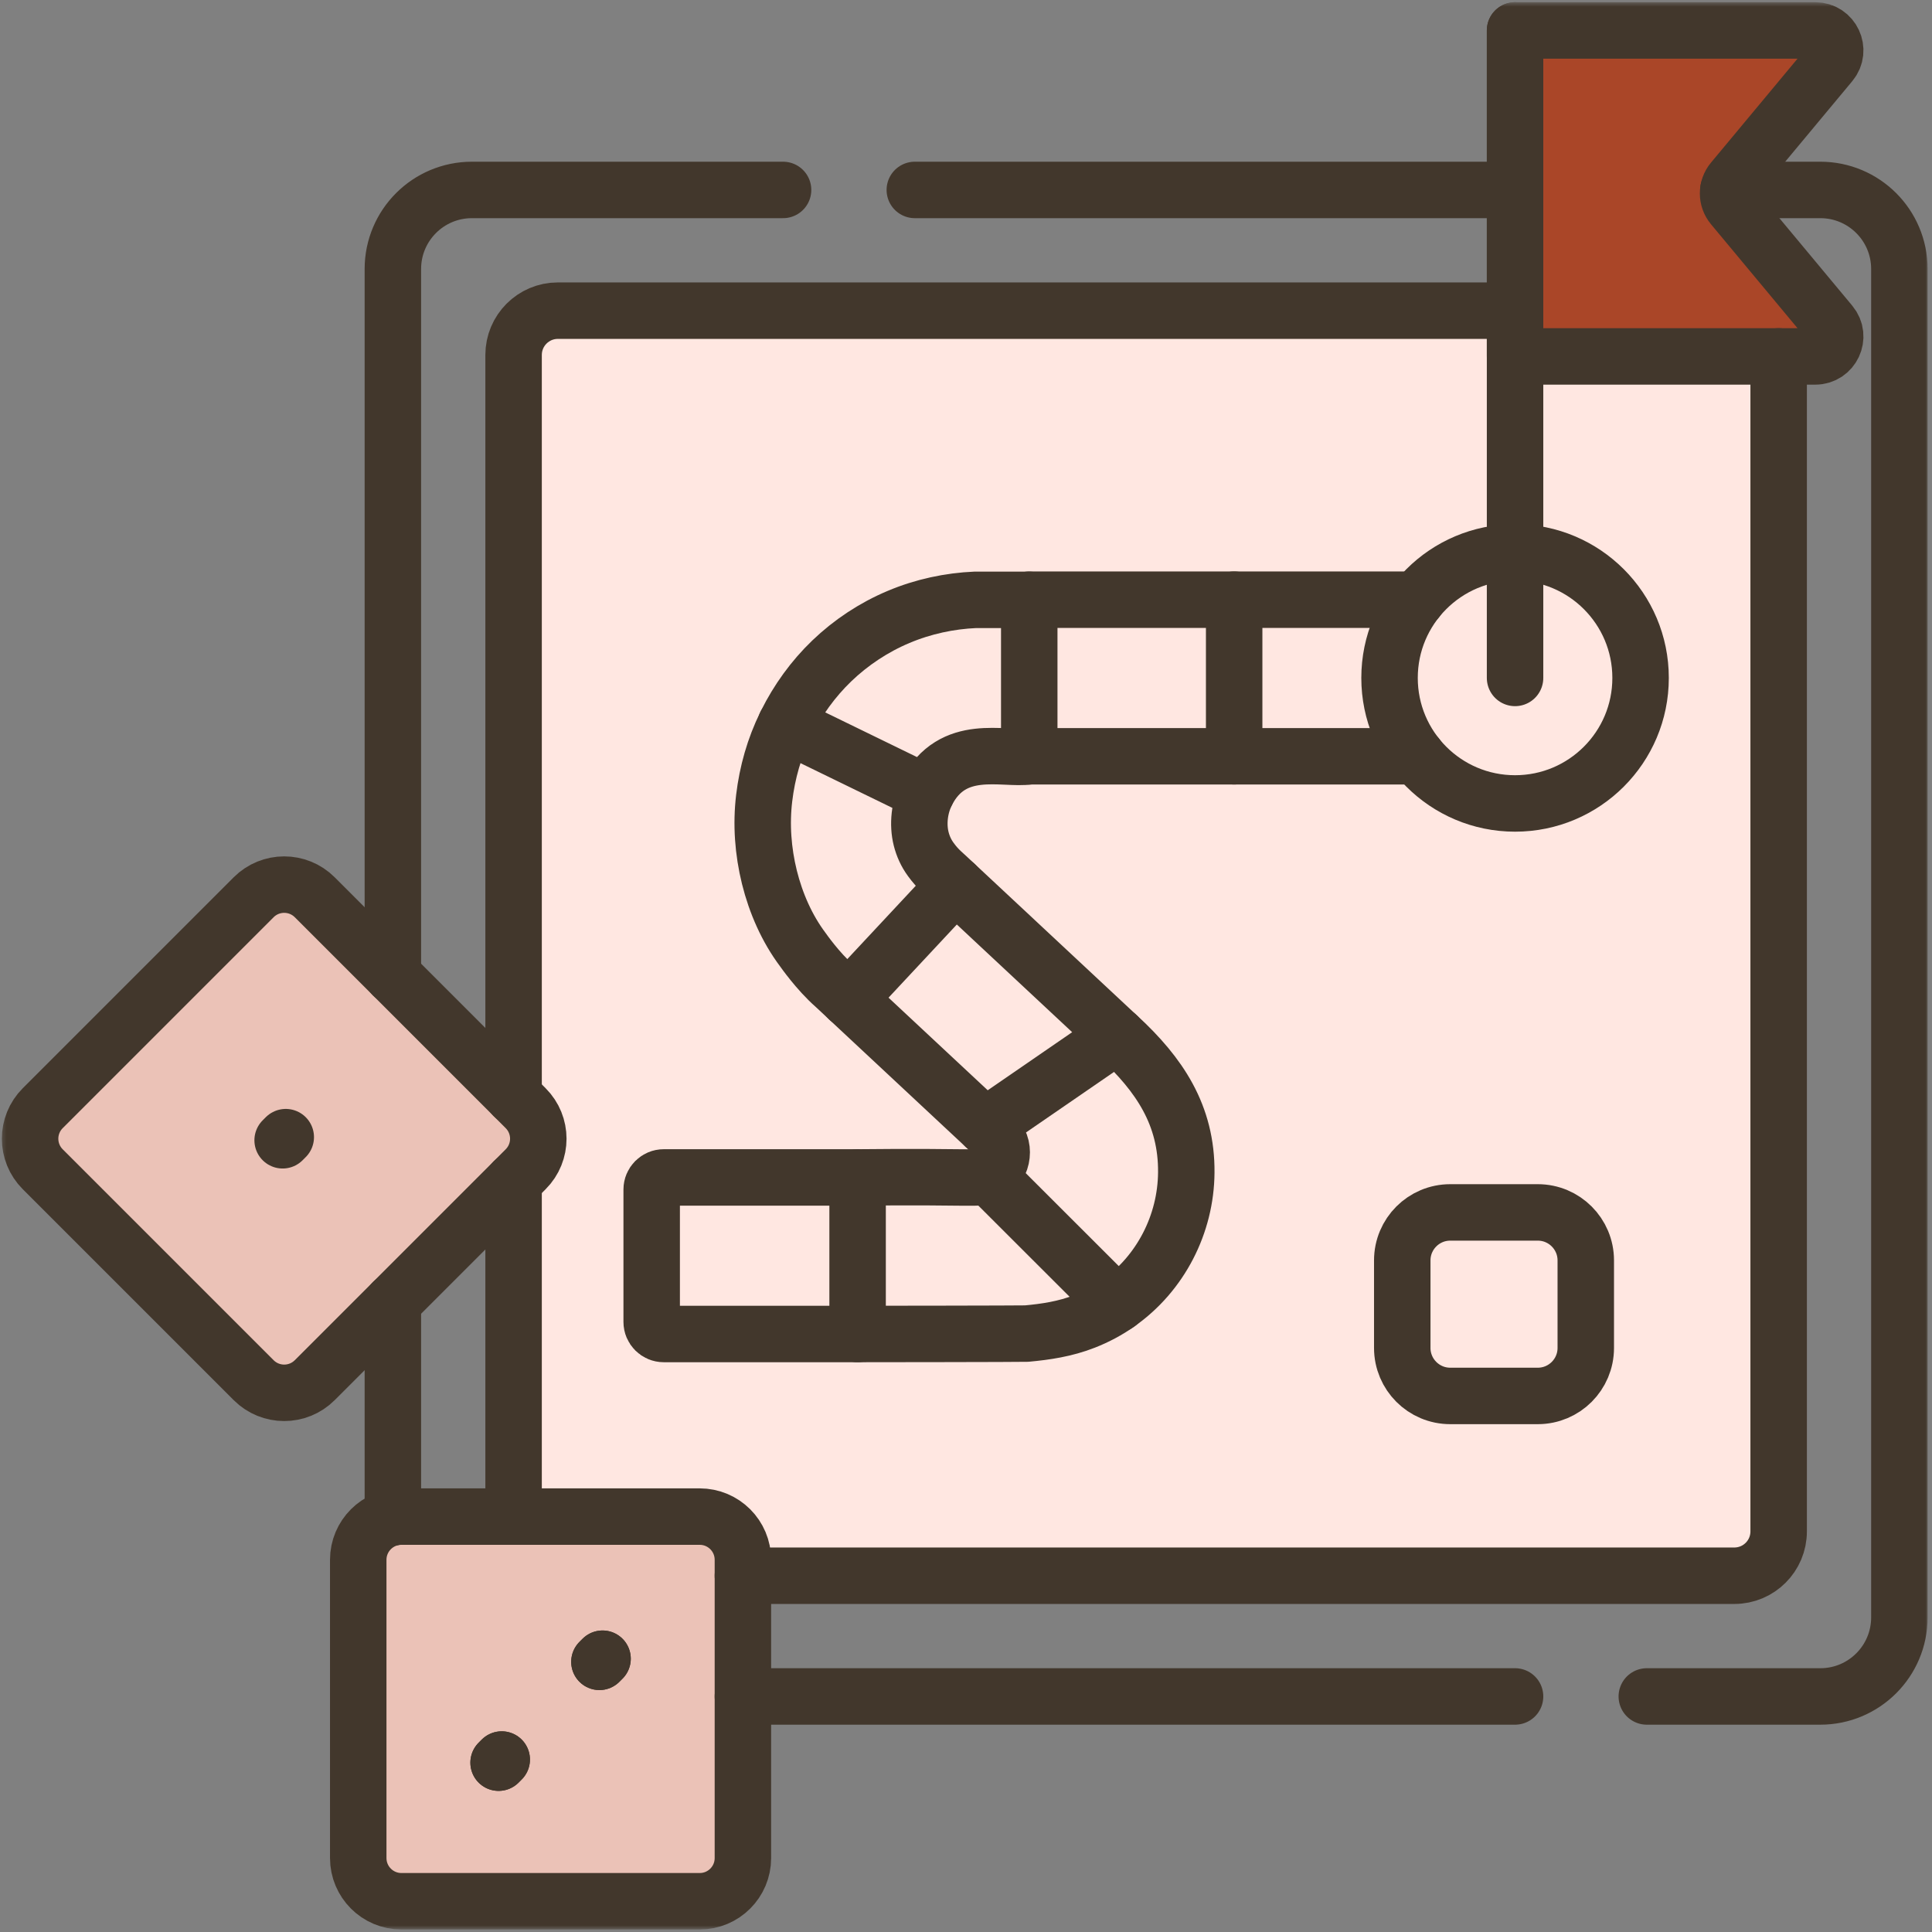
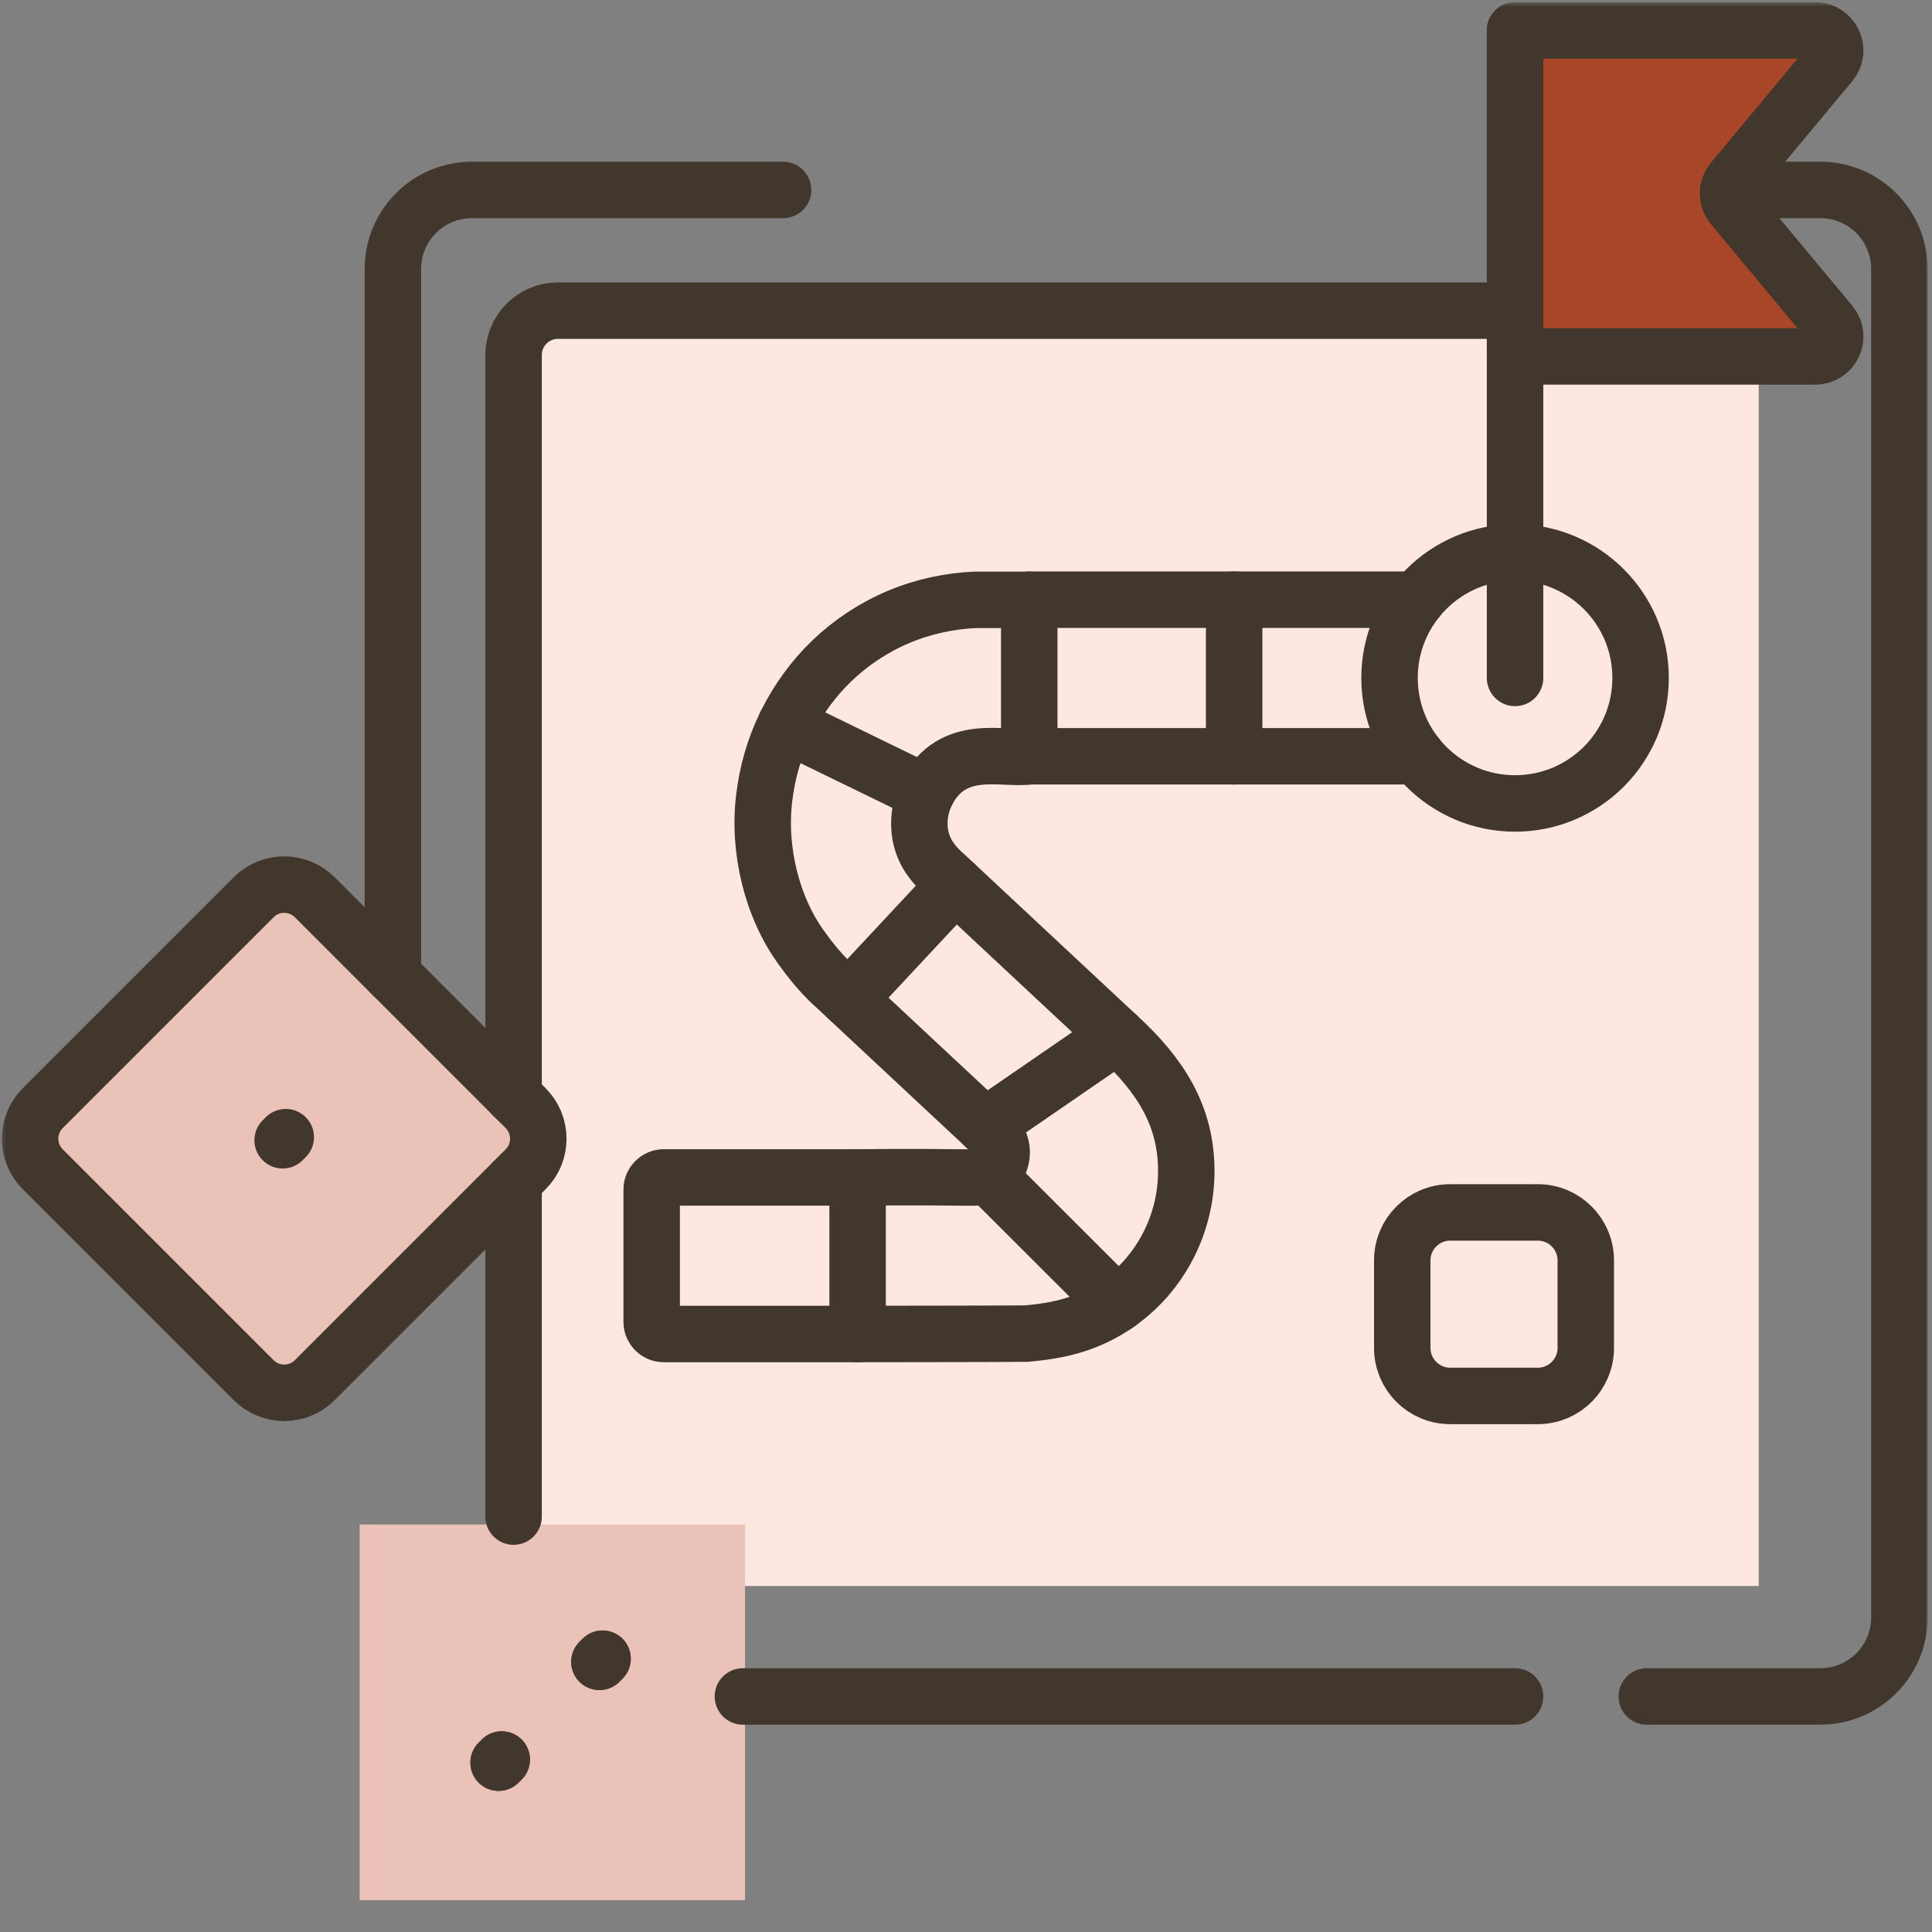
<svg xmlns="http://www.w3.org/2000/svg" width="441" height="441" viewBox="0 0 441 441" fill="none">
  <rect x="0" y="0" width="441" height="441" fill="#808080" stroke="none" />
  <rect x="122.09" y="72.578" width="279.351" height="289.436" fill="#FFE7E1" />
  <rect x="82.099" y="347.984" width="87.96" height="85.744" fill="#EBC2B7" />
  <path d="M343.377 3.457L421.334 12.456L395.482 45.488L417.497 80.597H343.377V3.457Z" fill="#AA4628" />
  <rect x="61.331" y="198.464" width="87.96" height="85.744" transform="rotate(42.599 61.331 198.464)" fill="#EBC2B7" />
  <mask id="mask0_1329_4339" style="mask-type:luminance" maskUnits="userSpaceOnUse" x="0" y="0" width="441" height="441">
    <path d="M0.252 0.507H440.173V440.427H0.252V0.507Z" fill="white" />
  </mask>
  <g mask="url(#mask0_1329_4339)">
    <path d="M89.677 222.649V61.399C89.677 51.431 97.753 43.356 107.72 43.356H178.744" stroke="#42372C" stroke-width="12.888" stroke-miterlimit="10" stroke-linecap="round" stroke-linejoin="round" />
    <path d="M345.828 387.233H169.576" stroke="#42372C" stroke-width="12.888" stroke-miterlimit="10" stroke-linecap="round" stroke-linejoin="round" />
-     <path d="M89.677 346.369V297.203" stroke="#42372C" stroke-width="12.888" stroke-miterlimit="10" stroke-linecap="round" stroke-linejoin="round" />
    <path d="M394.528 43.356H415.51C425.477 43.356 433.554 51.432 433.554 61.4V369.19C433.554 379.156 425.477 387.233 415.51 387.233H375.9" stroke="#42372C" stroke-width="12.888" stroke-miterlimit="10" stroke-linecap="round" stroke-linejoin="round" />
-     <path d="M345.828 43.356H208.816" stroke="#42372C" stroke-width="12.888" stroke-miterlimit="10" stroke-linecap="round" stroke-linejoin="round" />
    <path d="M117.232 250.205V81.024C117.232 75.439 121.761 70.911 127.337 70.911H345.828" stroke="#42372C" stroke-width="12.888" stroke-miterlimit="10" stroke-linecap="round" stroke-linejoin="round" />
    <path d="M117.232 346.179V269.649" stroke="#42372C" stroke-width="12.888" stroke-miterlimit="10" stroke-linecap="round" stroke-linejoin="round" />
-     <path d="M405.998 81.35V349.564C405.998 355.149 401.47 359.677 395.885 359.677H169.575" stroke="#42372C" stroke-width="12.888" stroke-miterlimit="10" stroke-linecap="round" stroke-linejoin="round" />
    <path d="M195.758 304.499H151.509C149.988 304.499 148.754 303.264 148.754 301.743V271.518C148.754 269.997 149.988 268.764 151.509 268.764H195.758" stroke="#42372C" stroke-width="12.888" stroke-miterlimit="10" stroke-linecap="round" stroke-linejoin="round" />
    <path d="M254.957 297.693C255.048 297.629 255.15 297.565 255.242 297.491L255.251 297.499C252.872 299.18 250.291 300.549 247.6 301.606C243.144 303.364 238.642 304.011 234.339 304.406C232.759 304.462 198.944 304.499 195.757 304.499V268.764C222.969 268.472 223.178 269.277 225.458 268.221" stroke="#42372C" stroke-width="12.888" stroke-miterlimit="10" stroke-linecap="round" stroke-linejoin="round" />
    <path d="M254.994 236.372L255.298 236.646C264.647 245.272 270.905 254.541 270.781 267.661C270.69 279.385 264.955 290.66 255.242 297.49C255.15 297.564 255.049 297.629 254.958 297.692L225.458 268.221C225.476 268.213 225.504 268.203 225.522 268.194C228.688 266.668 229.748 262.196 227.322 259.479C226.579 258.643 225.706 257.926 224.899 257.154L224.843 257.109" stroke="#42372C" stroke-width="12.888" stroke-miterlimit="10" stroke-linecap="round" stroke-linejoin="round" />
    <path d="M218.093 201.922L254.994 236.372L224.843 257.109L193.71 228.041" stroke="#42372C" stroke-width="12.888" stroke-miterlimit="10" stroke-linecap="round" stroke-linejoin="round" />
    <path d="M211.453 181.02C211.471 180.983 211.489 180.955 211.508 180.919C209.837 184.27 209.441 188.183 210.268 191.48C210.691 193.143 211.388 194.705 212.444 196.155C214.244 198.644 215.447 199.351 218.093 201.922L193.71 228.042L190.495 225.038C186.684 221.701 183.329 216.867 183.258 216.773C179.632 211.943 177.105 206.184 175.626 200.242C174.157 194.3 173.716 188.138 174.432 182.168C175.13 176.327 176.746 170.623 179.337 165.38" stroke="#42372C" stroke-width="12.888" stroke-miterlimit="10" stroke-linecap="round" stroke-linejoin="round" />
    <path d="M234.936 172.631C229.082 173.546 217.426 169.282 211.508 180.919C211.489 180.956 211.471 180.983 211.453 181.02L179.337 165.38C179.382 165.27 179.437 165.168 179.492 165.058C182.101 159.824 185.572 154.983 189.862 150.86C194.242 146.654 199.44 143.209 205.089 140.831C210.736 138.443 216.779 137.167 222.648 136.919H234.936" stroke="#42372C" stroke-width="12.888" stroke-miterlimit="10" stroke-linecap="round" stroke-linejoin="round" />
    <path d="M281.712 172.631H234.937V136.882H281.712" stroke="#42372C" stroke-width="12.888" stroke-miterlimit="10" stroke-linecap="round" stroke-linejoin="round" />
    <path d="M323.428 136.882H281.711V172.631H323.454" stroke="#42372C" stroke-width="12.888" stroke-miterlimit="10" stroke-linecap="round" stroke-linejoin="round" />
    <path d="M374.481 154.744C374.481 170.568 361.653 183.396 345.828 183.396C330.005 183.396 317.178 170.568 317.178 154.744C317.178 138.921 330.005 126.092 345.828 126.092C361.653 126.092 374.481 138.921 374.481 154.744Z" stroke="#42372C" stroke-width="12.888" stroke-miterlimit="10" stroke-linecap="round" stroke-linejoin="round" />
    <path d="M57.899 204.81L9.758 252.952C5.907 256.804 5.907 263.047 9.758 266.898L57.899 315.039C61.75 318.89 67.993 318.89 71.844 315.039L119.986 266.898C123.837 263.047 123.837 256.804 119.986 252.953L71.844 204.81C67.993 200.96 61.75 200.96 57.899 204.81Z" stroke="#42372C" stroke-width="12.888" stroke-miterlimit="10" stroke-linecap="round" stroke-linejoin="round" />
    <path d="M65.228 259.568L64.515 260.281" stroke="#42372C" stroke-width="12.888" stroke-miterlimit="10" stroke-linecap="round" stroke-linejoin="round" />
-     <path d="M81.772 356.04V424.122C81.772 429.568 86.187 433.983 91.633 433.983H159.716C165.162 433.983 169.576 429.568 169.576 424.122V356.04C169.576 350.594 165.162 346.179 159.716 346.179H91.633C86.187 346.179 81.772 350.594 81.772 356.04Z" stroke="#42372C" stroke-width="12.888" stroke-miterlimit="10" stroke-linecap="round" stroke-linejoin="round" />
    <path d="M114.524 401.633L113.811 402.346" stroke="#42372C" stroke-width="12.888" stroke-miterlimit="10" stroke-linecap="round" stroke-linejoin="round" />
    <path d="M137.538 378.619L136.825 379.331" stroke="#42372C" stroke-width="12.888" stroke-miterlimit="10" stroke-linecap="round" stroke-linejoin="round" />
    <path d="M114.524 401.633L113.811 402.346" stroke="#42372C" stroke-width="12.888" stroke-miterlimit="10" stroke-linecap="round" stroke-linejoin="round" />
    <path d="M137.538 378.619L136.825 379.331" stroke="#42372C" stroke-width="12.888" stroke-miterlimit="10" stroke-linecap="round" stroke-linejoin="round" />
    <path d="M345.829 154.744V6.95" stroke="#42372C" stroke-width="12.888" stroke-miterlimit="10" stroke-linecap="round" stroke-linejoin="round" />
    <path d="M414.356 81.355H345.829V6.95H414.356C418.207 6.95 420.312 11.441 417.848 14.401L395.502 41.245C394.1 42.93 394.1 45.375 395.502 47.059L417.848 73.904C420.312 76.863 418.207 81.355 414.356 81.355Z" stroke="#42372C" stroke-width="12.888" stroke-miterlimit="10" stroke-linecap="round" stroke-linejoin="round" />
    <path d="M351.017 276.747H331.035C324.985 276.747 320.081 281.652 320.081 287.701V307.683C320.081 313.734 324.985 318.638 331.035 318.638H351.017C357.067 318.638 361.971 313.734 361.971 307.683V287.701C361.971 281.652 357.067 276.747 351.017 276.747Z" stroke="#42372C" stroke-width="12.888" stroke-miterlimit="10" stroke-linecap="round" stroke-linejoin="round" />
  </g>
</svg>